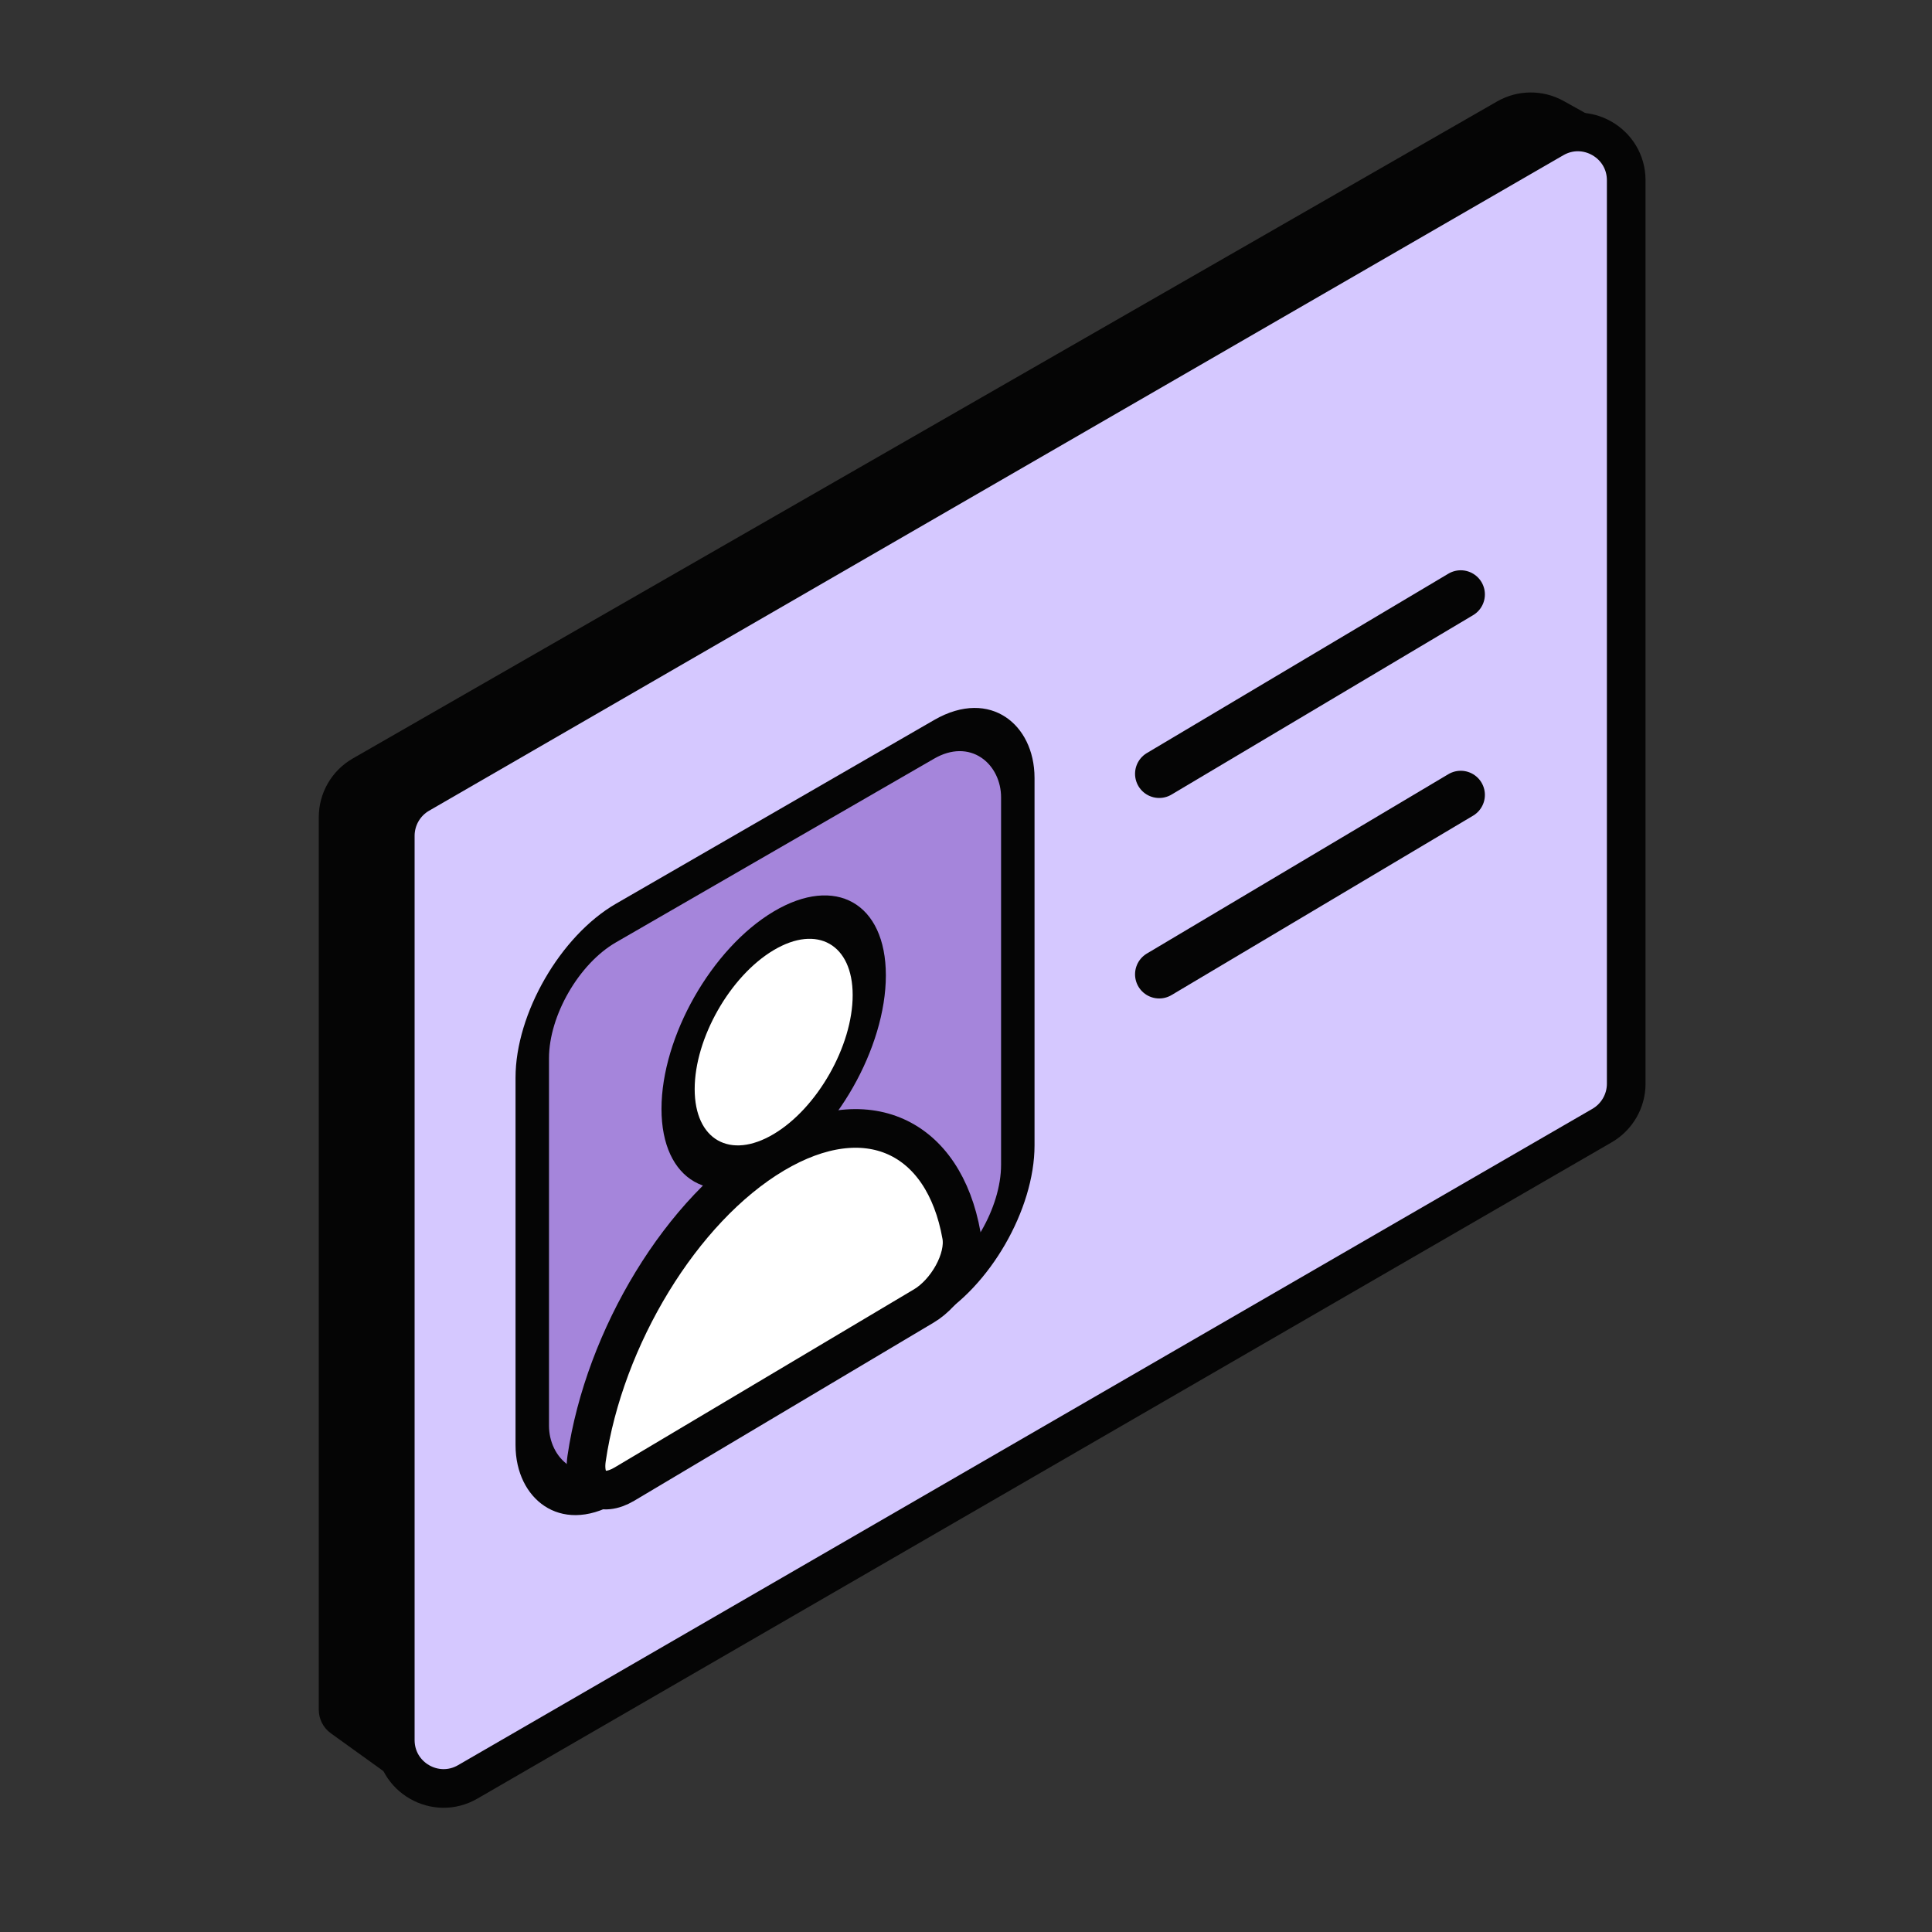
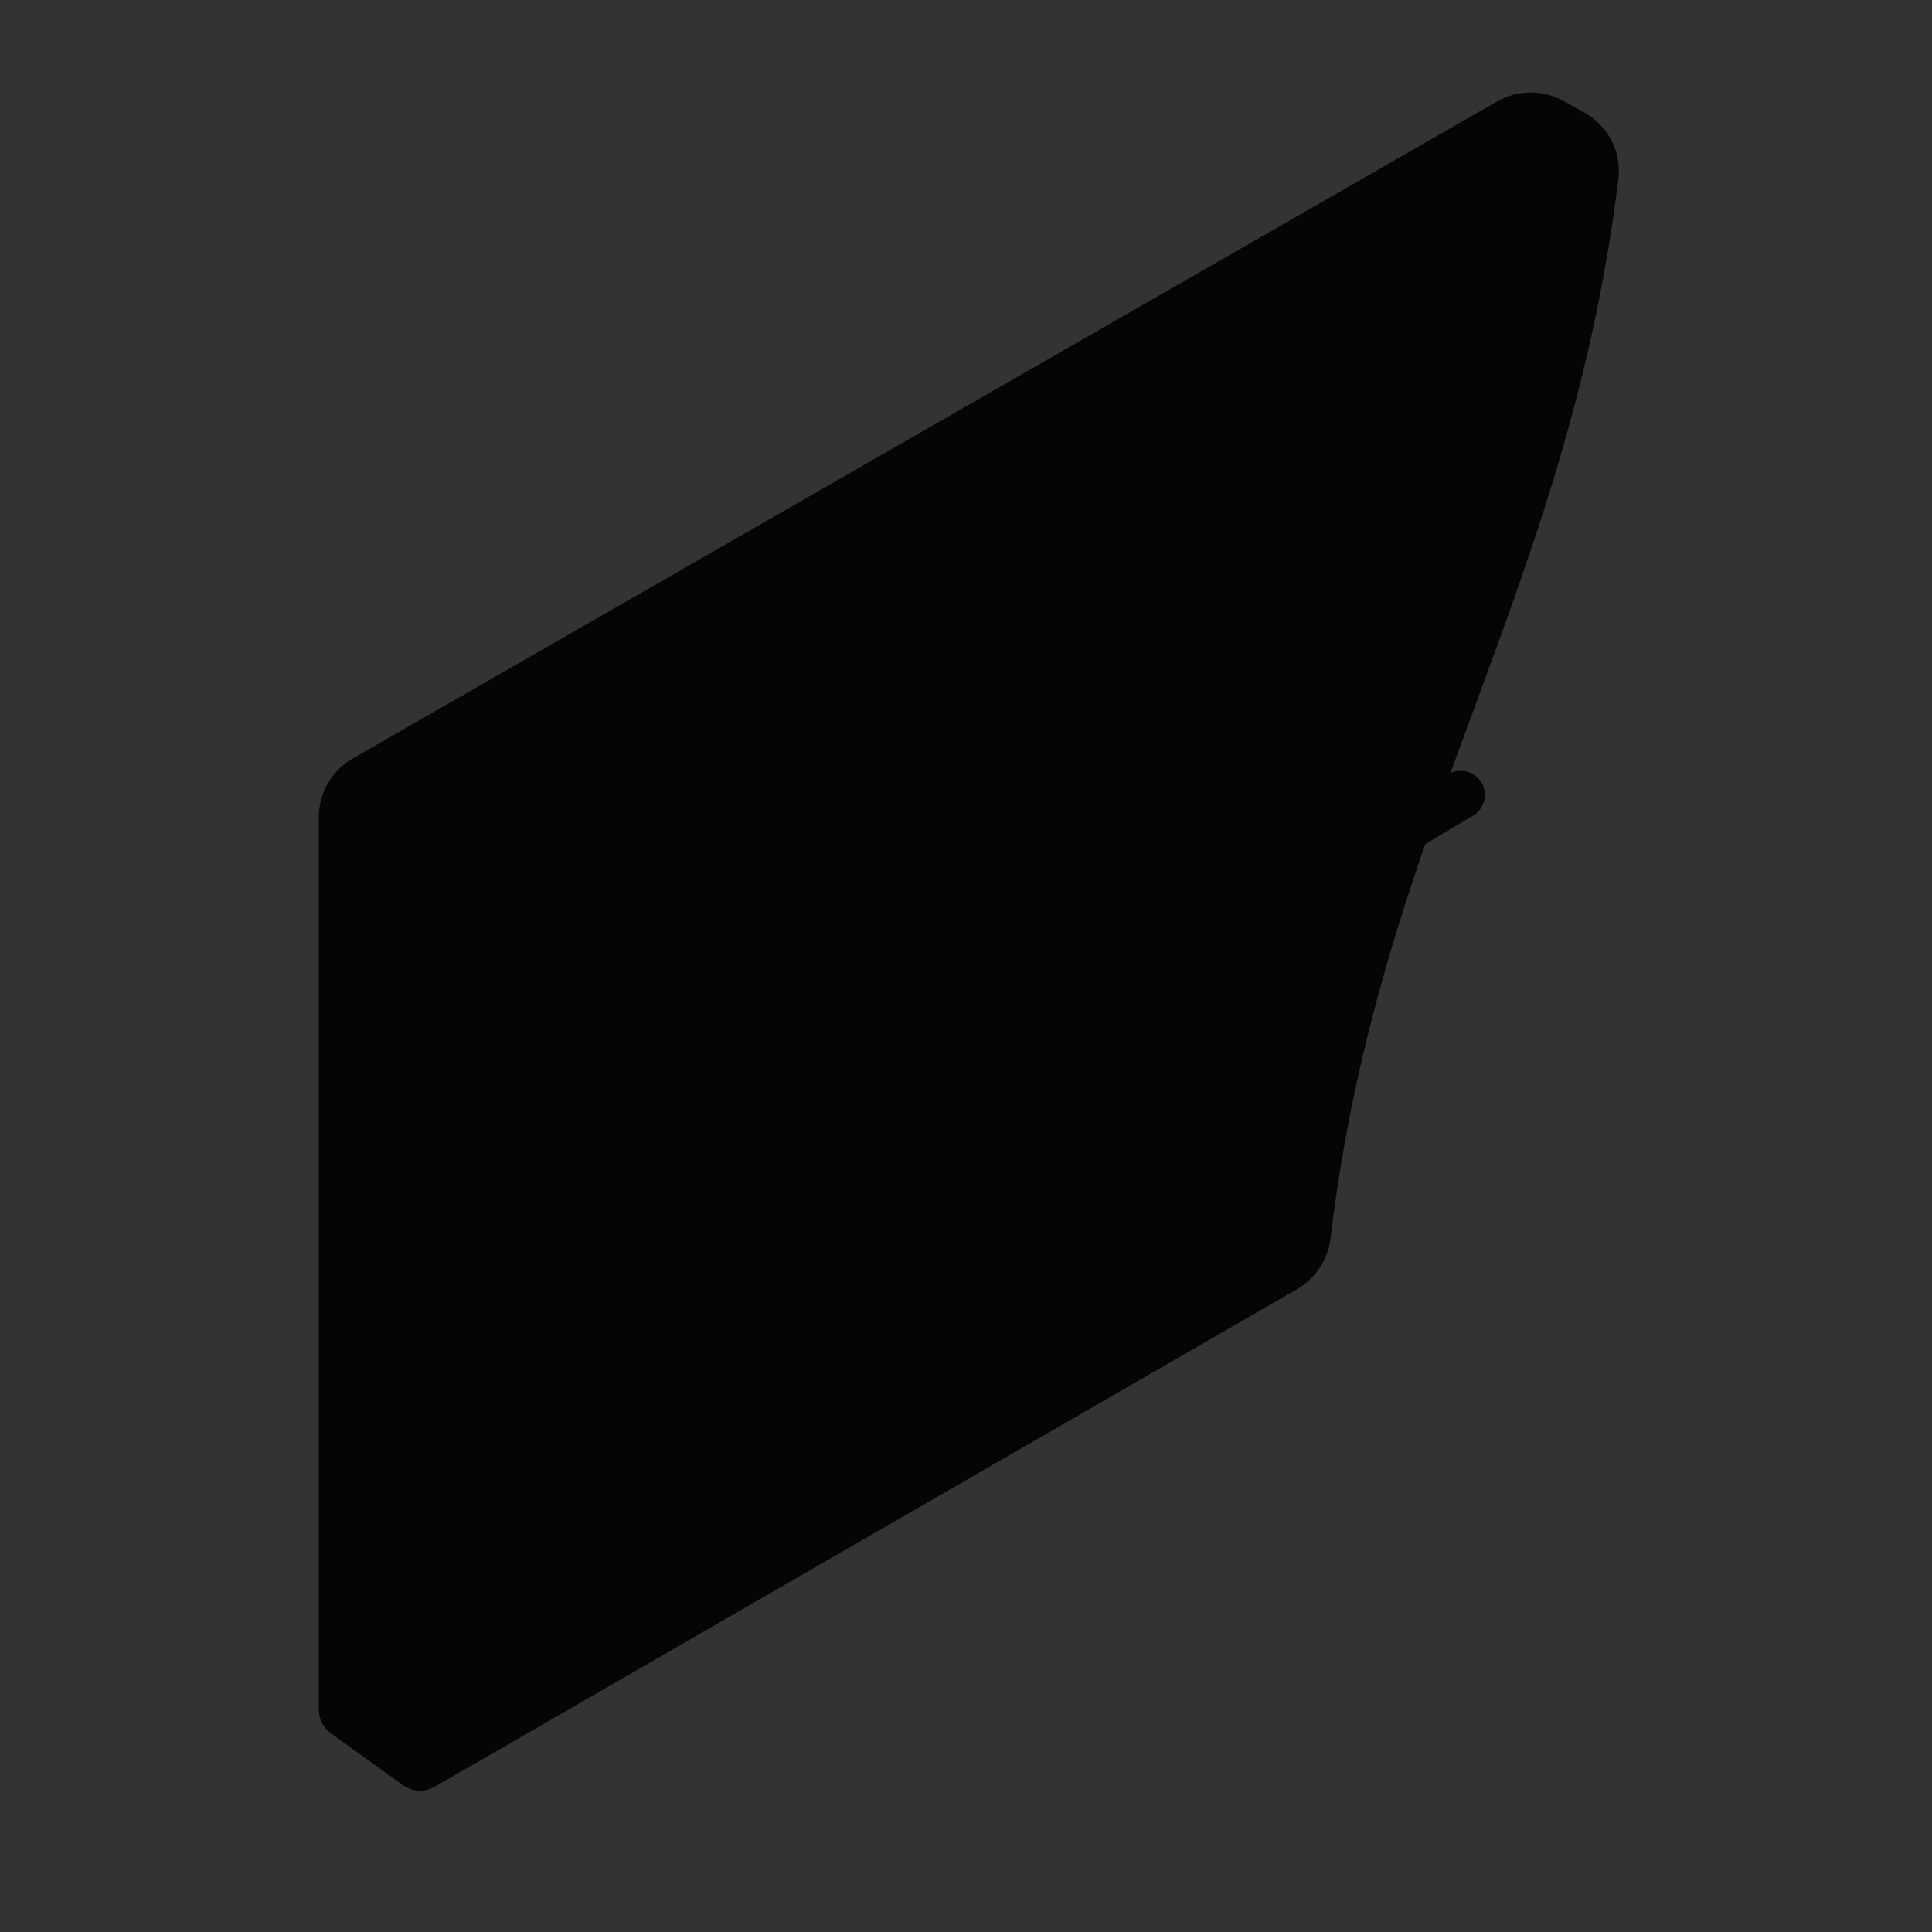
<svg xmlns="http://www.w3.org/2000/svg" width="40" height="40" viewBox="0 0 40 40" fill="none">
  <rect x="0" y="0" width="40" height="40" fill="#333333" stroke="none" />
  <path d="M7 35.398L7 16.918C7 16.56 7.192 16.229 7.502 16.051L31.195 2.447C31.499 2.273 31.872 2.27 32.178 2.44L32.607 2.679C32.958 2.873 33.159 3.26 33.11 3.658C32.052 12.233 28.177 16.961 27.152 25.581C27.114 25.9 26.931 26.186 26.653 26.346L8.796 36.649C8.728 36.688 8.643 36.684 8.58 36.638L7.083 35.561C7.031 35.523 7 35.463 7 35.398Z" fill="#050505" />
  <path d="M7 35.398L7 16.918C7 16.56 7.192 16.229 7.502 16.051L31.195 2.447C31.499 2.273 31.872 2.27 32.178 2.44L32.607 2.679C32.958 2.873 33.159 3.26 33.11 3.658C32.052 12.233 28.177 16.961 27.152 25.581C27.114 25.9 26.931 26.186 26.653 26.346L8.796 36.649C8.728 36.688 8.643 36.684 8.58 36.638L7.083 35.561C7.031 35.523 7 35.463 7 35.398Z" stroke="#050505" stroke-width="0.8" />
-   <path d="M8.184 36.026V17.305C8.184 16.948 8.374 16.618 8.683 16.439L32.168 2.867C32.835 2.482 33.669 2.963 33.669 3.733V22.437C33.669 22.794 33.478 23.124 33.17 23.303L9.684 36.892C9.018 37.278 8.184 36.797 8.184 36.026Z" fill="#D5C8FF" stroke="#050505" stroke-width="0.8" stroke-linecap="round" stroke-linejoin="round" />
  <path d="M24 16.021L30.243 12.307" stroke="#050505" stroke-linecap="round" stroke-linejoin="round" />
  <path d="M24 20.172L30.243 16.458" stroke="#050505" stroke-linecap="round" stroke-linejoin="round" />
-   <rect width="11.608" height="11.608" rx="2" transform="matrix(0.866 -0.5 2.20305e-08 1 11.02 20.111)" fill="#A585DB" stroke="#050505" stroke-width="0.8" stroke-linejoin="round" />
-   <path d="M16.026 23.892C14.109 25.033 12.511 27.7 12.145 30.198C12.058 30.793 12.451 31.01 12.926 30.728L19.126 27.039C19.601 26.757 19.994 26.071 19.907 25.58C19.541 23.518 17.943 22.752 16.026 23.892Z" fill="white" stroke="#050505" stroke-width="0.8" stroke-linecap="round" />
-   <circle cx="2.304" cy="2.304" r="2.304" transform="matrix(0.859 -0.511 0 1 14.039 20.449)" fill="white" stroke="#050505" stroke-width="0.8" stroke-linecap="round" />
</svg>